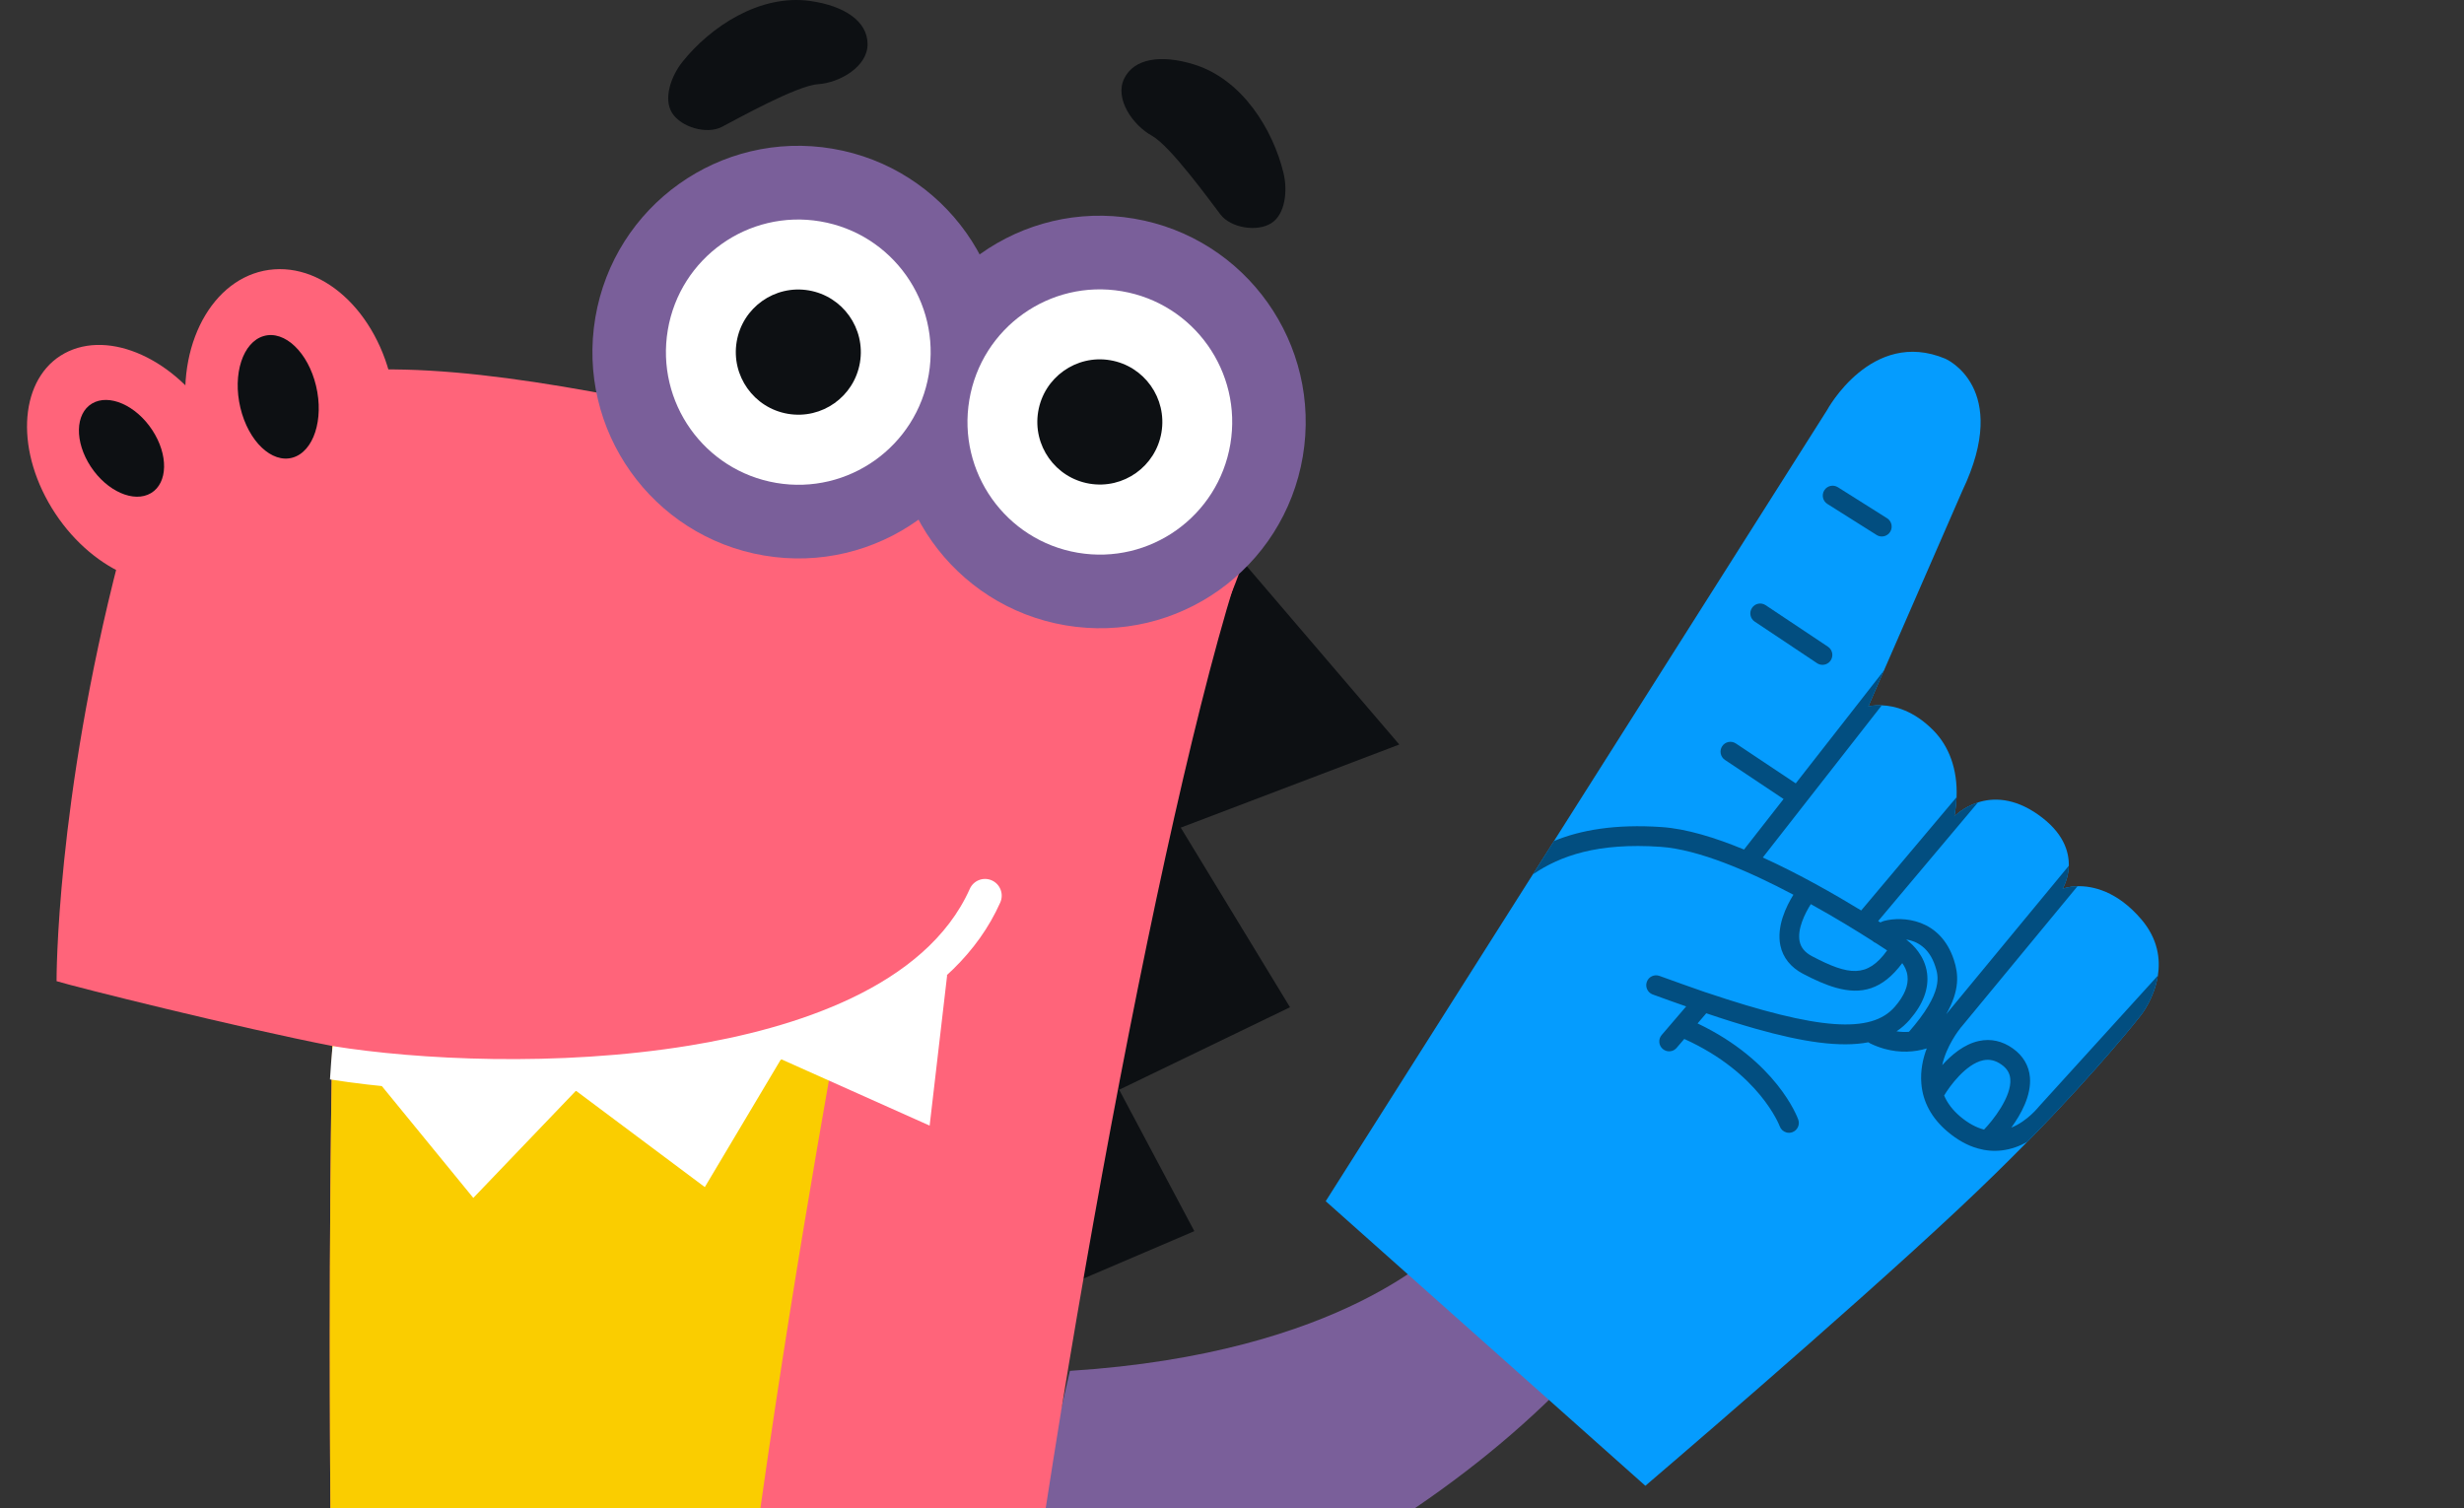
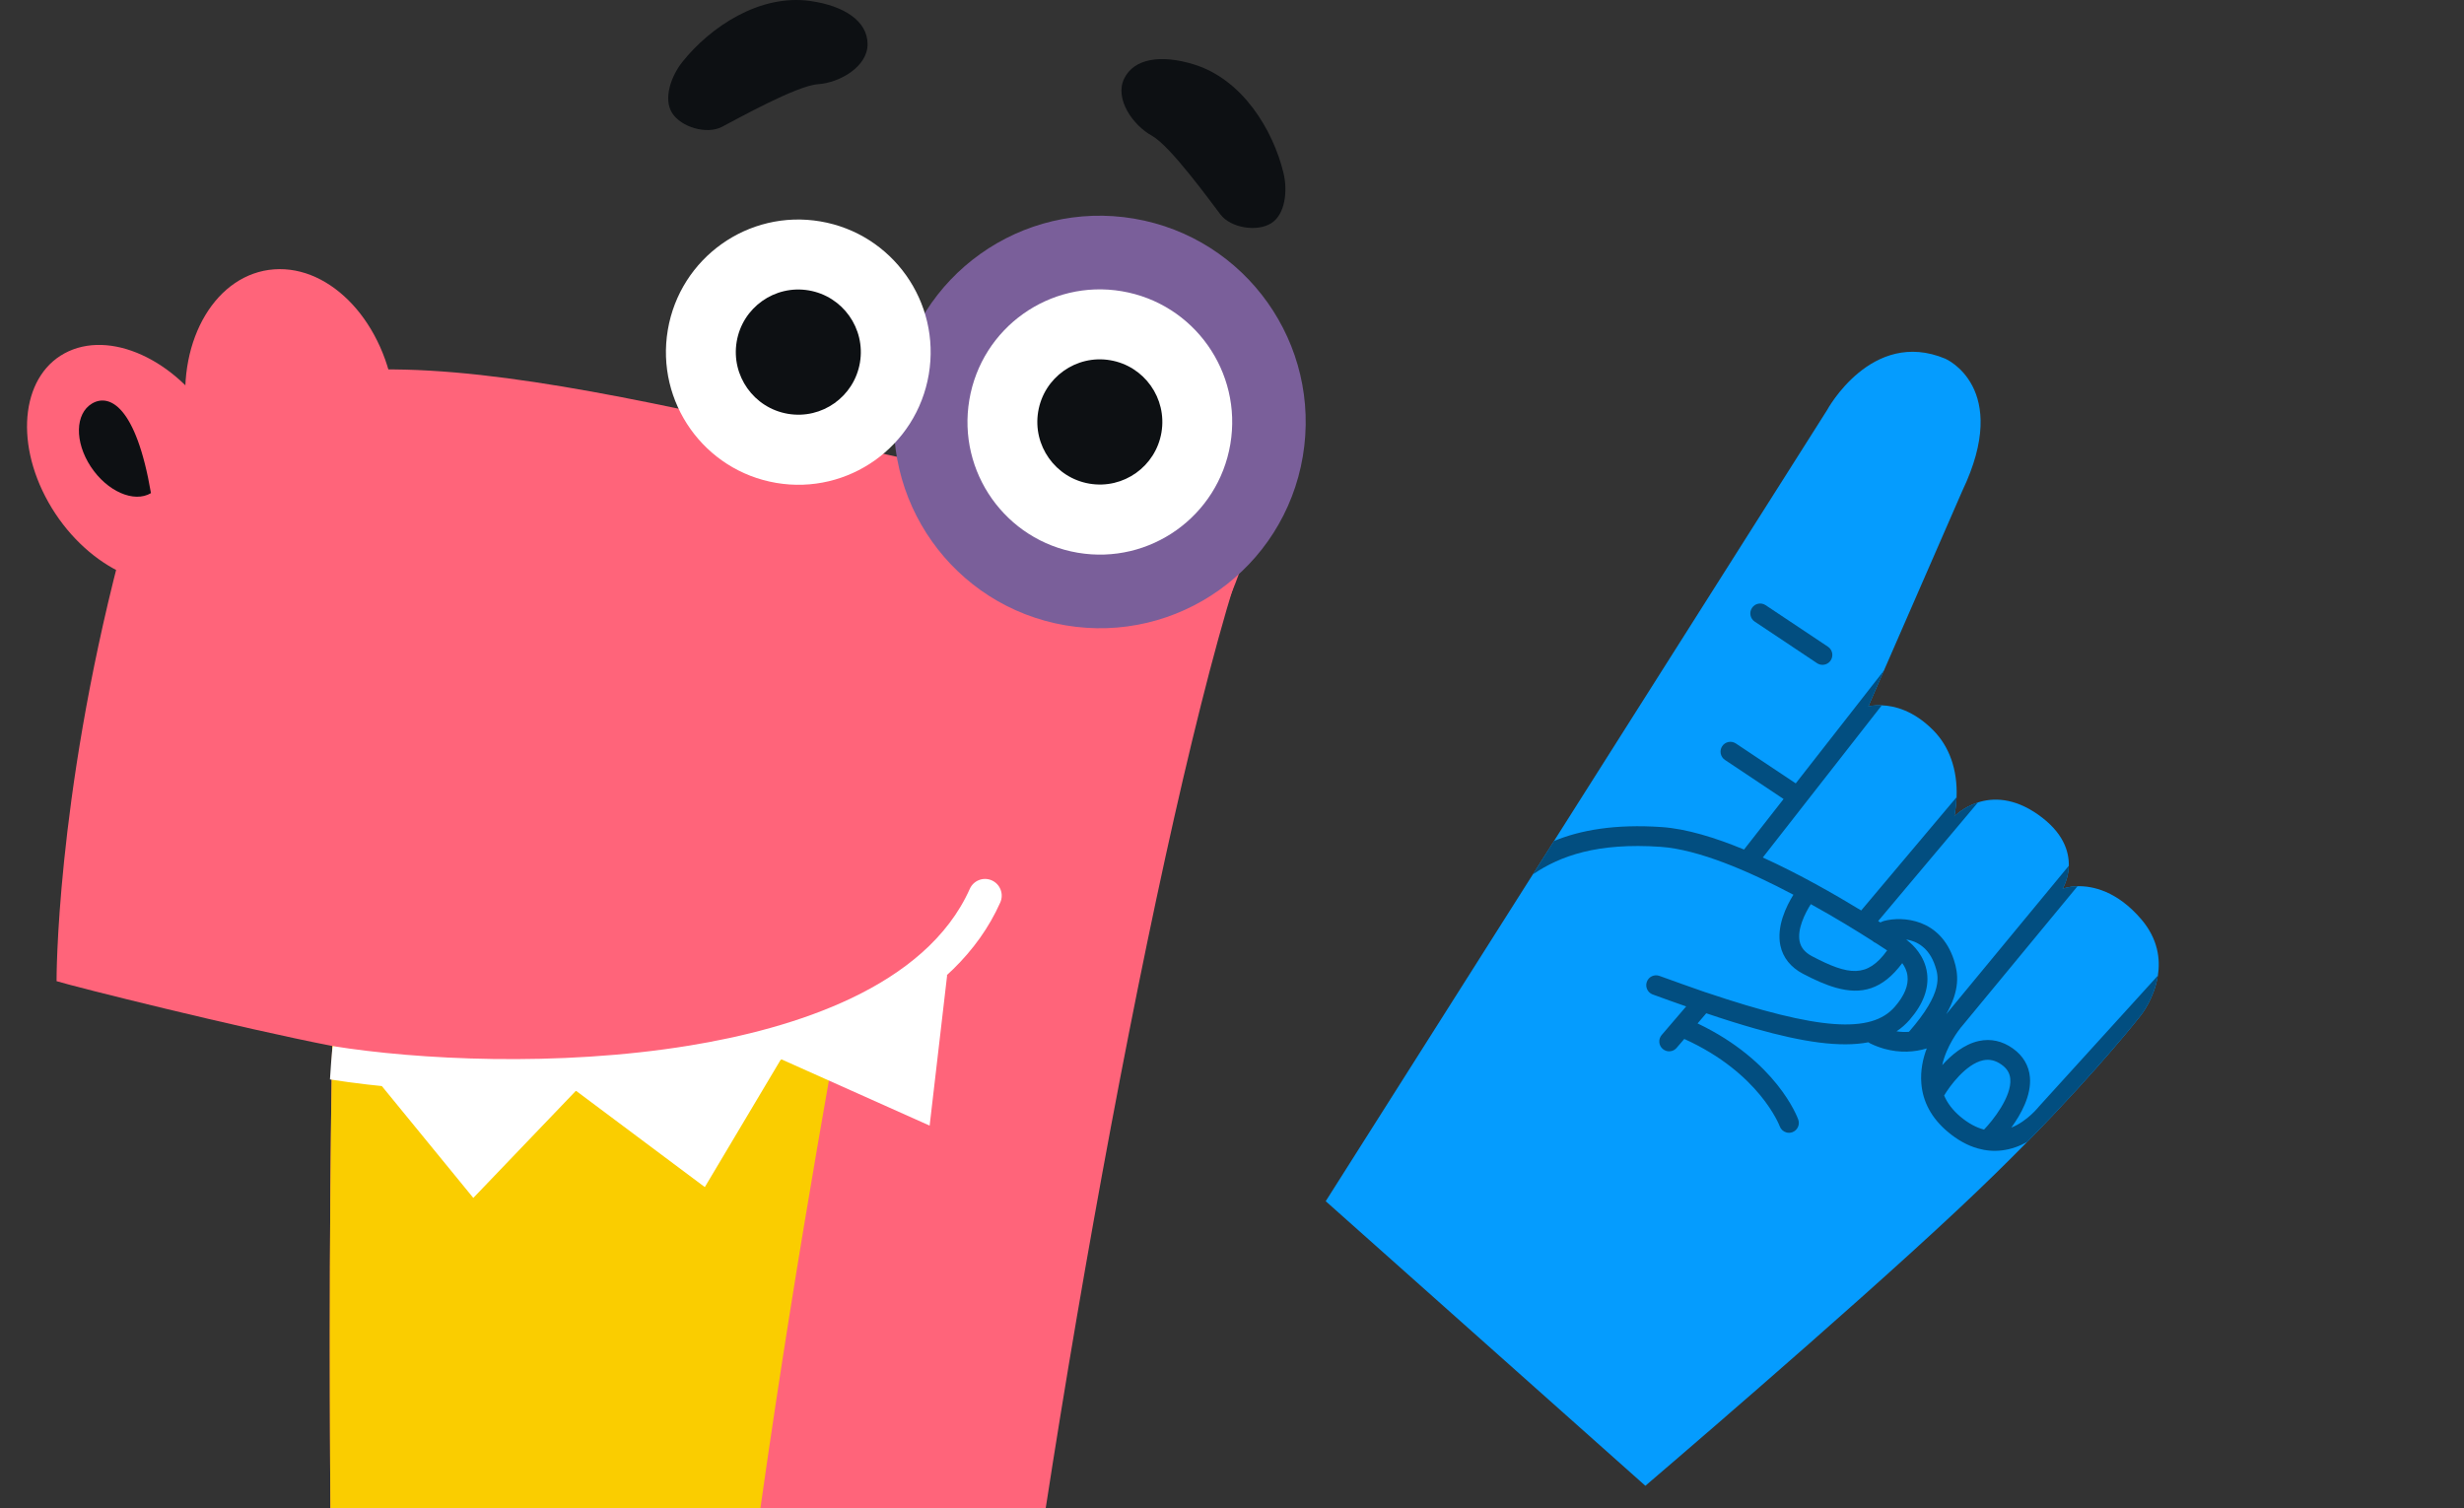
<svg xmlns="http://www.w3.org/2000/svg" width="348" height="213" viewBox="0 0 348 213" fill="none">
  <rect x="0" y="0" width="348" height="213" fill="#333333" stroke="none" />
  <g clip-path="url(#clip0_48_32684)">
-     <path d="M204.401 175.685C203.643 175.976 190.08 191.133 151.106 193.608C151.106 193.608 140.35 239.989 141.493 239.454C142.636 238.919 190.861 227.558 222.817 193.608L204.401 175.685Z" fill="#7A5F9A" />
    <path fill-rule="evenodd" clip-rule="evenodd" d="M187.236 169.646L232.381 209.838C232.381 209.838 260.455 185.888 276.506 170.841C280.135 167.442 283.411 164.228 286.317 161.269C296.781 150.603 302.41 143.335 302.41 143.335C302.41 143.335 304.268 141.003 304.764 137.789C305.133 135.442 304.778 132.612 302.439 129.852C298.993 125.813 295.534 125.117 293.421 125.159C292.117 125.202 291.308 125.515 291.308 125.515C291.308 125.515 292.131 124.206 292.187 122.272C292.23 120.252 291.422 117.565 287.849 115.047C284.389 112.615 281.44 112.658 279.356 113.326C277.257 113.995 276.024 115.289 276.024 115.289C276.194 114.35 276.293 113.454 276.335 112.587C276.492 108.605 275.244 105.376 273.074 103.172C270.281 100.327 267.531 99.673 265.772 99.616C264.596 99.559 263.872 99.772 263.872 99.772L266.07 94.709L266.084 94.681L277.144 69.323C284.134 54.688 274.748 50.663 274.748 50.663C264.326 46.297 258.045 57.917 258.045 57.917L219.479 118.773L216.487 123.495L187.236 169.646Z" fill="#059CFE" />
    <path d="M216.485 123.495L219.477 118.773C223.22 117.237 228.083 116.355 234.719 116.81C238.179 117.052 242.233 118.289 246.317 119.982L251.901 112.845L243.619 107.323C242.979 106.896 242.805 106.03 243.231 105.388C243.655 104.747 244.515 104.574 245.16 104.999L253.619 110.638L266.068 94.709L263.87 99.772C263.87 99.772 264.593 99.559 265.77 99.616L248.968 121.105C254.101 123.438 259.106 126.296 262.863 128.586L276.333 112.586C276.29 113.454 276.191 114.35 276.021 115.289C276.021 115.289 277.255 113.994 279.353 113.326L265.26 130.08C265.373 130.15 265.472 130.221 265.57 130.278L265.879 130.138C265.951 130.105 266.025 130.079 266.102 130.059C268.669 129.388 274.032 129.679 275.962 135.582C276.604 137.545 276.817 139.845 274.857 143.265L274.859 143.263C274.873 143.249 274.887 143.235 274.887 143.221C274.901 143.206 274.915 143.192 274.915 143.178L274.944 143.15L292.185 122.272C292.128 124.206 291.306 125.514 291.306 125.514C291.306 125.514 292.114 125.201 293.419 125.159L277.028 145.013C277.028 145.013 277.014 145.027 276.971 145.07C276.674 145.439 274.901 147.701 274.306 150.431L274.305 150.434C275.591 149.002 277.387 147.476 279.474 147.022C281.175 146.653 282.801 147.012 284.308 148.091C285.732 149.111 286.558 150.515 286.695 152.152C286.91 154.721 285.418 157.394 284.067 159.249H284.075C286.4 158.31 287.931 156.305 288.031 156.205L304.762 137.788C304.265 141.002 302.408 143.335 302.408 143.335C302.408 143.335 296.779 150.602 286.315 161.269C285.28 161.852 284.061 162.321 282.685 162.477C281.551 162.606 280.431 162.506 279.325 162.193C277.865 161.781 276.433 160.984 275.057 159.818C272.803 157.912 271.555 155.608 271.357 152.991C271.215 151.214 271.569 149.521 272.122 148.071C270.392 148.597 268.337 148.739 266.096 148.113C265.458 147.928 264.792 147.687 264.125 147.359C264.04 147.317 263.955 147.26 263.884 147.203C259.928 147.957 254.668 147.189 247.933 145.283C245.778 144.671 243.453 143.946 240.986 143.107L240.983 143.106L239.756 144.539C250.929 149.869 253.856 157.783 253.978 158.128C254.234 158.852 253.855 159.645 253.134 159.904C252.853 160.005 252.56 160.01 252.292 159.934C251.873 159.816 251.516 159.504 251.357 159.063C251.329 158.988 248.52 151.54 237.876 146.731L236.793 147.994C236.429 148.419 235.866 148.57 235.362 148.428C235.172 148.375 234.991 148.28 234.832 148.143C234.249 147.641 234.183 146.759 234.684 146.175L238.145 142.138C236.629 141.612 235.043 141.044 233.414 140.447C232.705 140.191 232.322 139.381 232.592 138.655C232.847 137.944 233.641 137.56 234.378 137.831C236.647 138.655 238.774 139.409 240.773 140.106C240.818 140.114 240.868 140.136 240.917 140.152C240.945 140.16 240.972 140.168 240.999 140.178C241.013 140.184 241.029 140.185 241.042 140.191C256.88 145.525 264.31 146.008 267.613 142.183C268.974 140.618 269.57 139.153 269.4 137.816C269.315 137.091 269.003 136.494 268.662 136.024L268.661 136.023C265.857 139.789 262.886 140.51 259.301 139.499C257.855 139.091 256.309 138.403 254.634 137.523C252.91 136.616 251.81 135.241 251.452 133.547C250.883 130.853 252.273 128.001 253.289 126.365C247.023 123.038 239.893 119.967 234.534 119.597C225.602 118.986 220.356 120.864 216.485 123.495ZM276.844 157.685C277.963 158.622 279.095 159.247 280.214 159.532C281.399 158.309 284.133 154.908 283.922 152.385C283.853 151.557 283.462 150.915 282.692 150.364C281.84 149.753 280.981 149.551 280.068 149.749C277.627 150.277 275.3 153.486 274.609 154.678C274.601 154.693 274.586 154.7 274.576 154.715C275.03 155.795 275.781 156.775 276.844 157.685ZM267.855 145.653C268.464 145.752 269.06 145.766 269.599 145.724C269.604 145.723 269.609 145.722 269.614 145.722C269.617 145.719 269.617 145.715 269.62 145.712C274.516 140.114 273.766 137.822 273.318 136.452C272.447 133.789 270.682 132.913 269.201 132.677L269.203 132.679C269.226 132.694 269.249 132.713 269.272 132.725C269.343 132.782 269.414 132.839 269.471 132.895C270.109 133.379 271.839 134.958 272.165 137.432C272.448 139.594 271.626 141.813 269.726 144.003C269.173 144.643 268.549 145.198 267.855 145.653ZM254.174 132.969C254.36 133.848 254.933 134.529 255.926 135.051C261.134 137.789 263.721 138.127 266.528 134.228C266.106 133.945 265.559 133.593 264.929 133.186C264.754 133.12 264.595 133.017 264.458 132.886L264.452 132.881C262.297 131.502 259.222 129.611 255.749 127.692C254.889 129.047 253.812 131.251 254.174 132.969Z" fill="#024E80" />
-     <path d="M265.401 75.716C265.275 75.681 265.153 75.626 265.036 75.553L258.088 71.172C257.437 70.762 257.242 69.901 257.651 69.249C258.059 68.596 258.916 68.401 259.569 68.81L266.517 73.191C267.168 73.601 267.363 74.462 266.954 75.115C266.619 75.651 265.979 75.879 265.401 75.716Z" fill="#024E80" />
    <path d="M258.556 93.271C258.214 93.788 257.587 94.002 257.021 93.843C256.885 93.804 256.753 93.743 256.627 93.661L247.827 87.794C247.187 87.367 247.013 86.501 247.439 85.859C247.863 85.217 248.723 85.042 249.368 85.469L258.168 91.336C258.808 91.763 258.982 92.629 258.556 93.271Z" fill="#024E80" />
-     <path fill-rule="evenodd" clip-rule="evenodd" d="M145.308 183.872L168.68 173.876L158.066 153.906L182.194 142.254L166.762 116.886L197.627 105.149L175.187 78.916L145.308 183.872Z" fill="#0D1013" />
    <path fill-rule="evenodd" clip-rule="evenodd" d="M168.843 345.86C216.217 347.569 232.457 360.345 232.457 360.345C232.457 360.345 236.972 354.583 222.83 342.43C212.168 333.268 188.926 318.841 188.926 318.841C151.773 294.286 137.188 300.603 139.743 273.981C144.974 219.494 162.221 121.574 174.377 82.29C178.914 67.627 182.606 61.419 182.606 61.419C182.606 61.419 58.733 57.579 48.681 112.109C45.935 127.008 46.27 227.052 47.465 258.791C48.909 297.158 57.094 329.179 102.287 340.518C102.287 340.518 109.682 343.727 168.843 345.86Z" fill="#FF647A" />
    <path fill-rule="evenodd" clip-rule="evenodd" d="M47.405 129.558C52.65 120.146 67.516 104.004 108.193 101.919C140.24 100.271 141.843 130.292 120.723 132.556C120.723 132.556 97.247 255.2 101.364 293.242C104.353 320.98 124.425 320.106 161.103 327.333C161.103 327.333 197.188 336.546 219.695 354.197C209.818 350.663 193.567 346.751 168.844 345.858C109.678 343.734 102.294 340.517 102.294 340.517C57.084 329.18 48.909 297.154 47.464 258.794C46.514 233.28 46.099 163.649 47.405 129.558Z" fill="#FACD00" />
    <path fill-rule="evenodd" clip-rule="evenodd" d="M16.86 78.683C25.845 44.072 59.235 49.396 110.473 60.913C130.068 65.318 176.878 75.535 176.878 75.535C168.885 100.892 154.792 114.782 148.168 122.022C109.591 164.185 49.636 148.253 47.009 147.742C33.685 145.145 10.685 139.401 7.99 138.569C7.986 138.569 7.867 113.328 16.86 78.683Z" fill="#FF647A" />
    <path fill-rule="evenodd" clip-rule="evenodd" d="M38.712 38.04C30.594 38.63 25.055 47.846 26.34 58.625C27.625 69.404 35.247 77.664 43.365 77.074C51.482 76.484 57.021 67.268 55.736 56.489C54.451 45.71 46.829 37.45 38.712 38.04Z" fill="#FF647A" />
-     <path fill-rule="evenodd" clip-rule="evenodd" d="M37.251 47.458C34.299 48.308 32.821 52.841 33.95 57.583C35.078 62.324 38.386 65.478 41.338 64.628C44.29 63.778 45.768 59.245 44.639 54.504C43.511 49.763 40.203 46.608 37.251 47.458Z" fill="#0D1013" />
    <path fill-rule="evenodd" clip-rule="evenodd" d="M9.698 49.61C3.15 52.596 1.876 62.155 6.853 70.961C11.829 79.767 21.172 84.486 27.72 81.5C34.269 78.513 35.542 68.954 30.566 60.148C25.589 51.342 16.247 46.623 9.698 49.61Z" fill="#FF647A" />
-     <path fill-rule="evenodd" clip-rule="evenodd" d="M12.998 56.991C10.601 58.418 10.52 62.407 12.819 65.901C15.117 69.395 18.924 71.07 21.322 69.644C23.72 68.217 23.801 64.228 21.502 60.734C19.203 57.24 15.396 55.565 12.998 56.991Z" fill="#0D1013" />
+     <path fill-rule="evenodd" clip-rule="evenodd" d="M12.998 56.991C10.601 58.418 10.52 62.407 12.819 65.901C15.117 69.395 18.924 71.07 21.322 69.644C19.203 57.24 15.396 55.565 12.998 56.991Z" fill="#0D1013" />
    <path fill-rule="evenodd" clip-rule="evenodd" d="M168.586 9.086C163.96 7.672 160.149 8.243 158.765 11.113C157.38 13.982 160.033 17.705 162.674 19.162C165.314 20.618 170.917 28.405 172.381 30.305C173.845 32.205 177.552 32.79 179.549 31.521C181.546 30.252 181.873 26.905 181.272 24.427C179.796 18.345 175.479 11.193 168.586 9.086Z" fill="#0D1013" />
    <path fill-rule="evenodd" clip-rule="evenodd" d="M114.469 0.143C119.278 0.834 122.499 2.99 122.532 6.208C122.565 9.425 118.564 11.691 115.541 11.891C112.519 12.091 104.1 16.808 101.958 17.917C99.816 19.027 96.196 17.972 94.923 15.955C93.649 13.938 94.781 10.738 96.386 8.731C100.325 3.803 107.303 -0.886 114.469 0.143Z" fill="#0D1013" />
    <path fill-rule="evenodd" clip-rule="evenodd" d="M160.17 30.878C144.333 28.191 129.327 38.87 126.652 54.731C123.978 70.592 134.648 85.628 150.484 88.315C166.32 91.002 181.327 80.322 184.001 64.461C186.676 48.6 176.006 33.565 160.17 30.878Z" fill="#7A5F9A" />
-     <path fill-rule="evenodd" clip-rule="evenodd" d="M117.597 21.004C101.761 18.317 86.754 29 84.079 44.865C81.404 60.73 92.073 75.769 107.91 78.456C123.746 81.142 138.753 70.46 141.428 54.595C144.104 38.73 133.434 23.691 117.597 21.004Z" fill="#7A5F9A" />
    <path fill-rule="evenodd" clip-rule="evenodd" d="M158.448 41.132C148.269 39.405 138.623 46.272 136.903 56.471C135.183 66.669 142.041 76.337 152.221 78.064C162.4 79.791 172.046 72.924 173.766 62.725C175.486 52.526 168.628 42.859 158.448 41.132Z" fill="white" />
    <path fill-rule="evenodd" clip-rule="evenodd" d="M156.804 50.875C151.997 50.059 147.442 53.3 146.63 58.114C145.818 62.928 149.058 67.491 153.864 68.307C158.671 69.122 163.227 65.881 164.038 61.068C164.85 56.254 161.611 51.69 156.804 50.875Z" fill="#0D1013" />
    <path fill-rule="evenodd" clip-rule="evenodd" d="M115.861 31.269C105.681 29.542 96.035 36.41 94.315 46.608C92.596 56.807 99.453 66.474 109.633 68.201C119.813 69.928 129.459 63.061 131.178 52.862C132.898 42.664 126.04 32.996 115.861 31.269Z" fill="white" />
    <path fill-rule="evenodd" clip-rule="evenodd" d="M114.219 41.012C109.412 40.197 104.857 43.438 104.045 48.251C103.234 53.065 106.472 57.629 111.28 58.444C116.087 59.26 120.642 56.019 121.454 51.205C122.265 46.391 119.026 41.828 114.219 41.012Z" fill="#0D1013" />
    <path d="M47.007 147.742C58.87 149.651 78.736 150.712 97.362 147.668C111.988 145.278 130.732 139.498 136.97 125.53C137.502 124.339 138.896 123.806 140.083 124.34C141.27 124.873 141.802 126.271 141.27 127.463C128.585 155.866 72.892 156.61 46.602 152.448C46.602 152.202 46.897 147.969 47.007 147.742Z" fill="white" />
    <path fill-rule="evenodd" clip-rule="evenodd" d="M133.776 137.67L131.297 158.972L110.307 149.585L99.544 167.654L81.343 154.047L66.847 169.183L53.079 152.348L59.288 151.243L88.579 151.034L112.398 147.048L133.776 137.67Z" fill="white" />
  </g>
  <defs>
    <clipPath id="clip0_48_32684">
      <rect width="348" height="213" fill="white" transform="matrix(-1 0 0 1 348 0)" />
    </clipPath>
  </defs>
</svg>